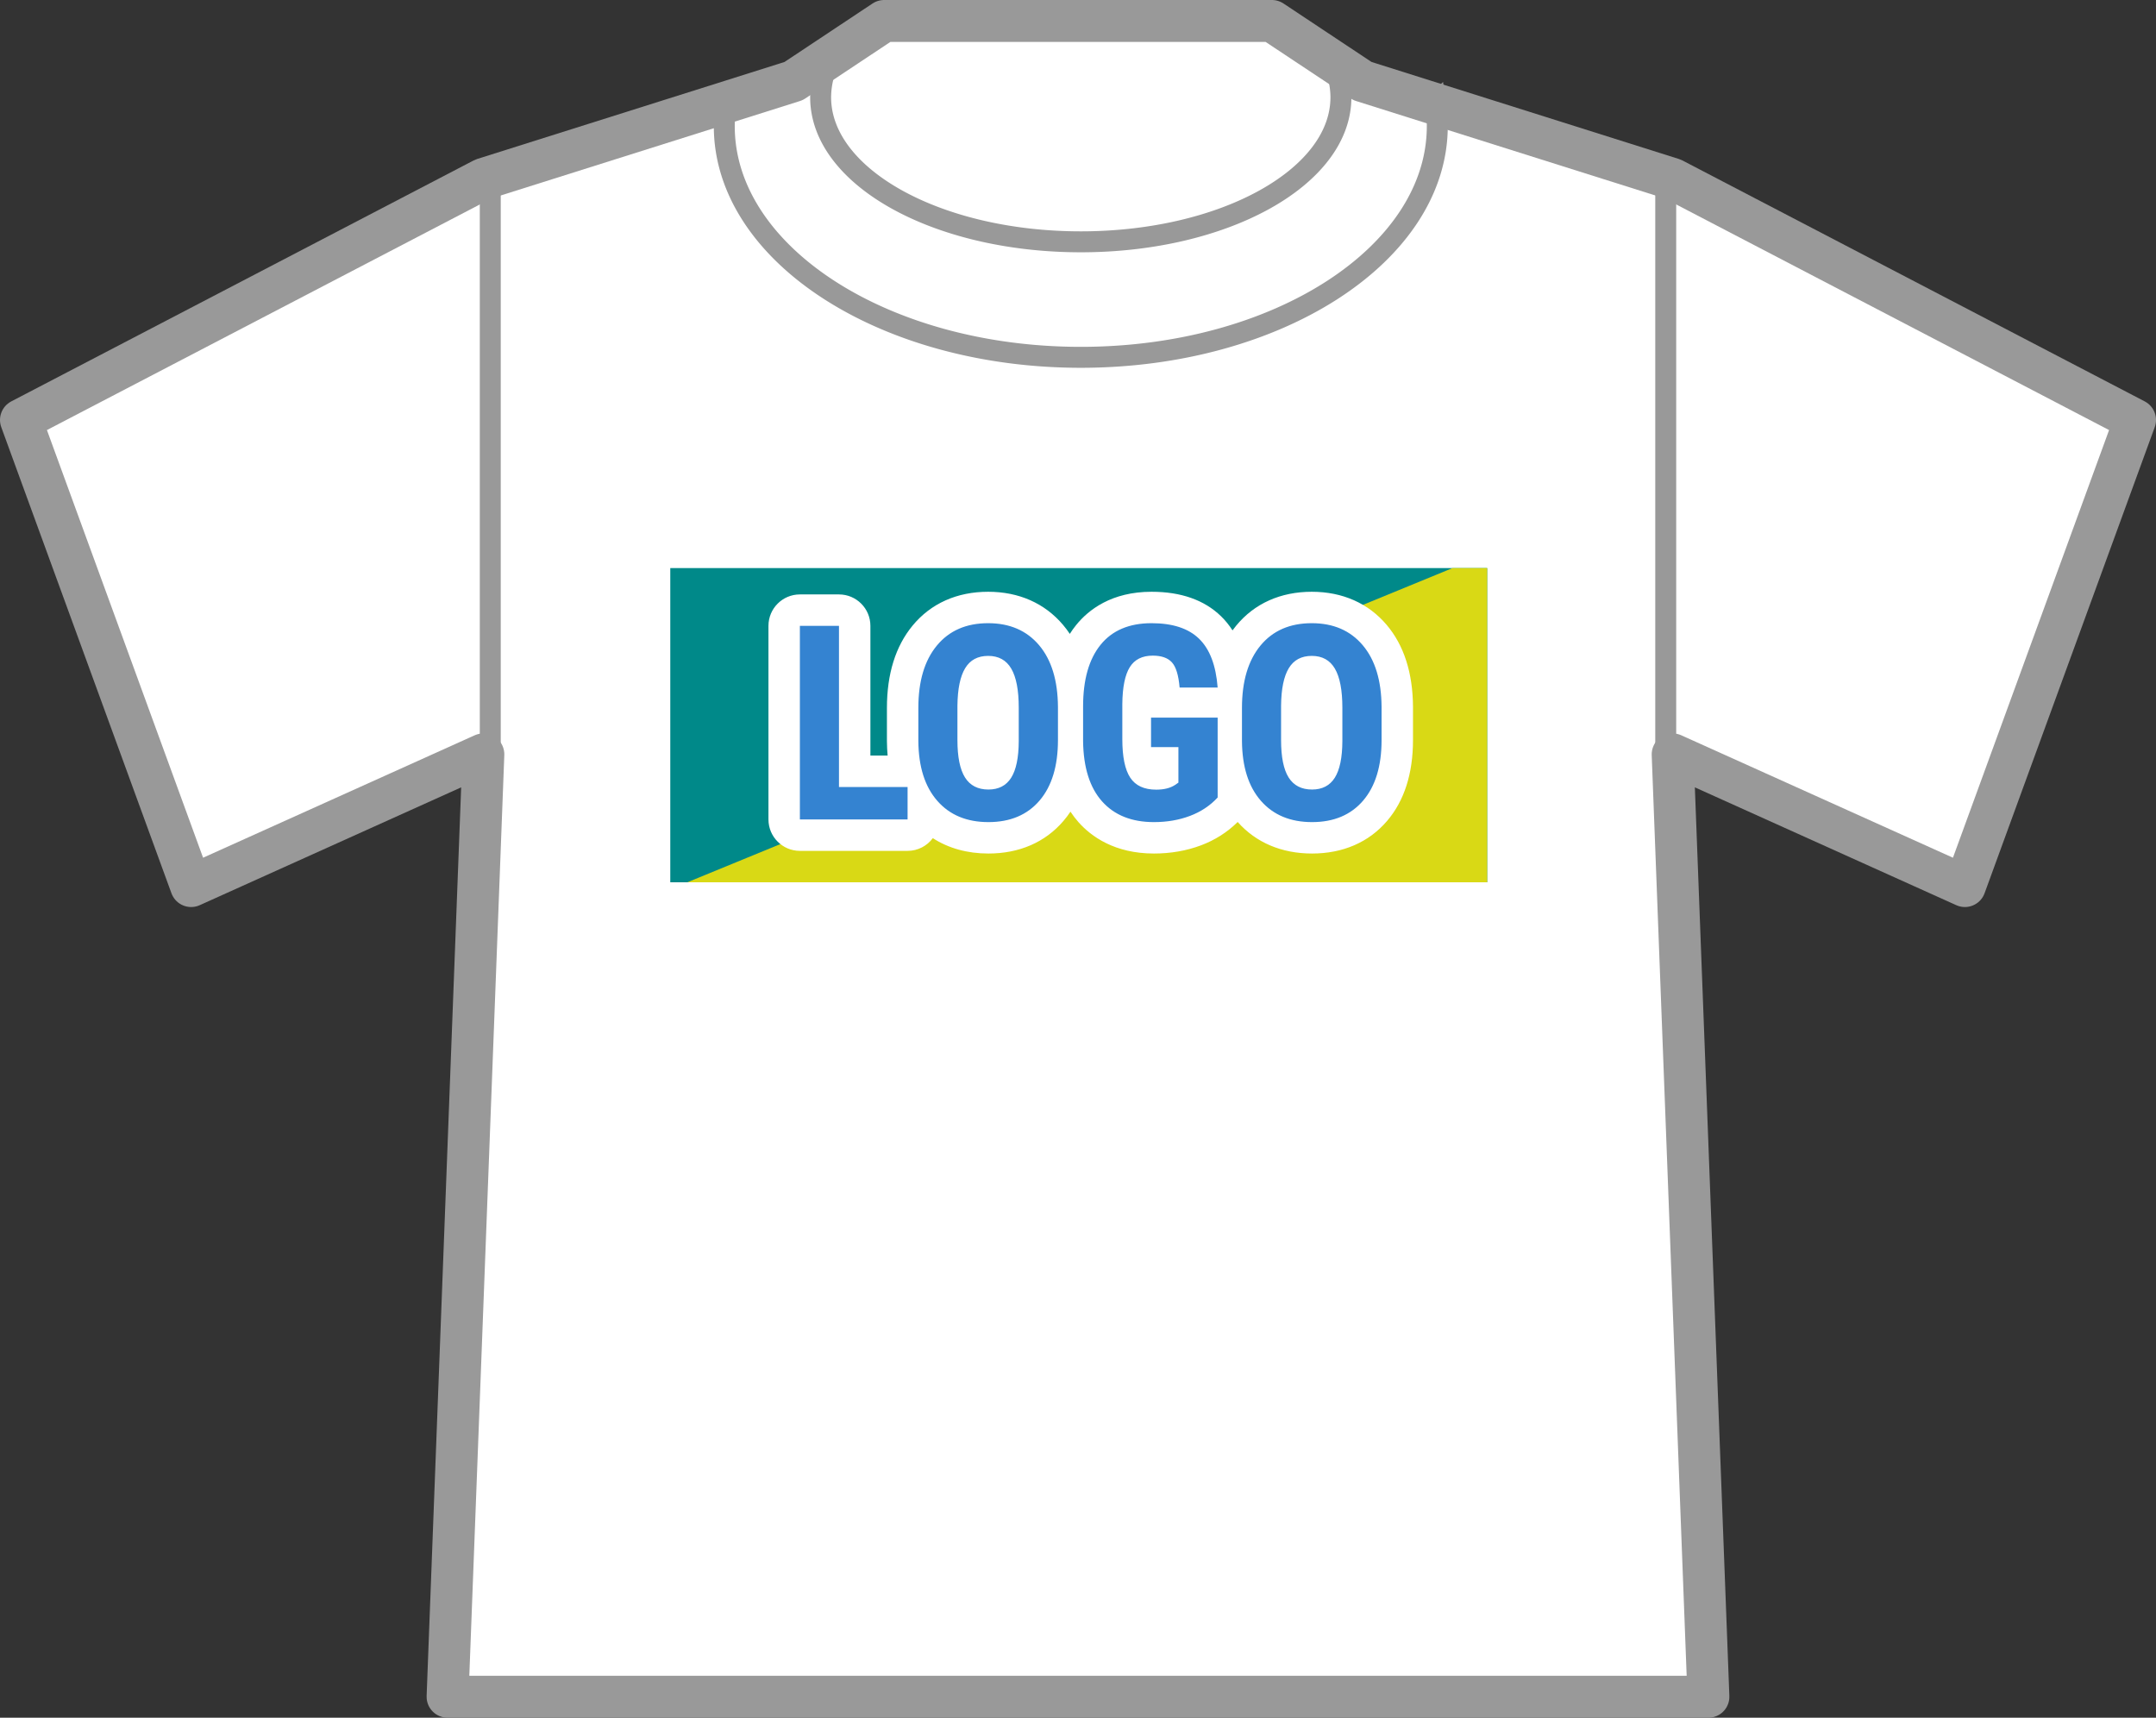
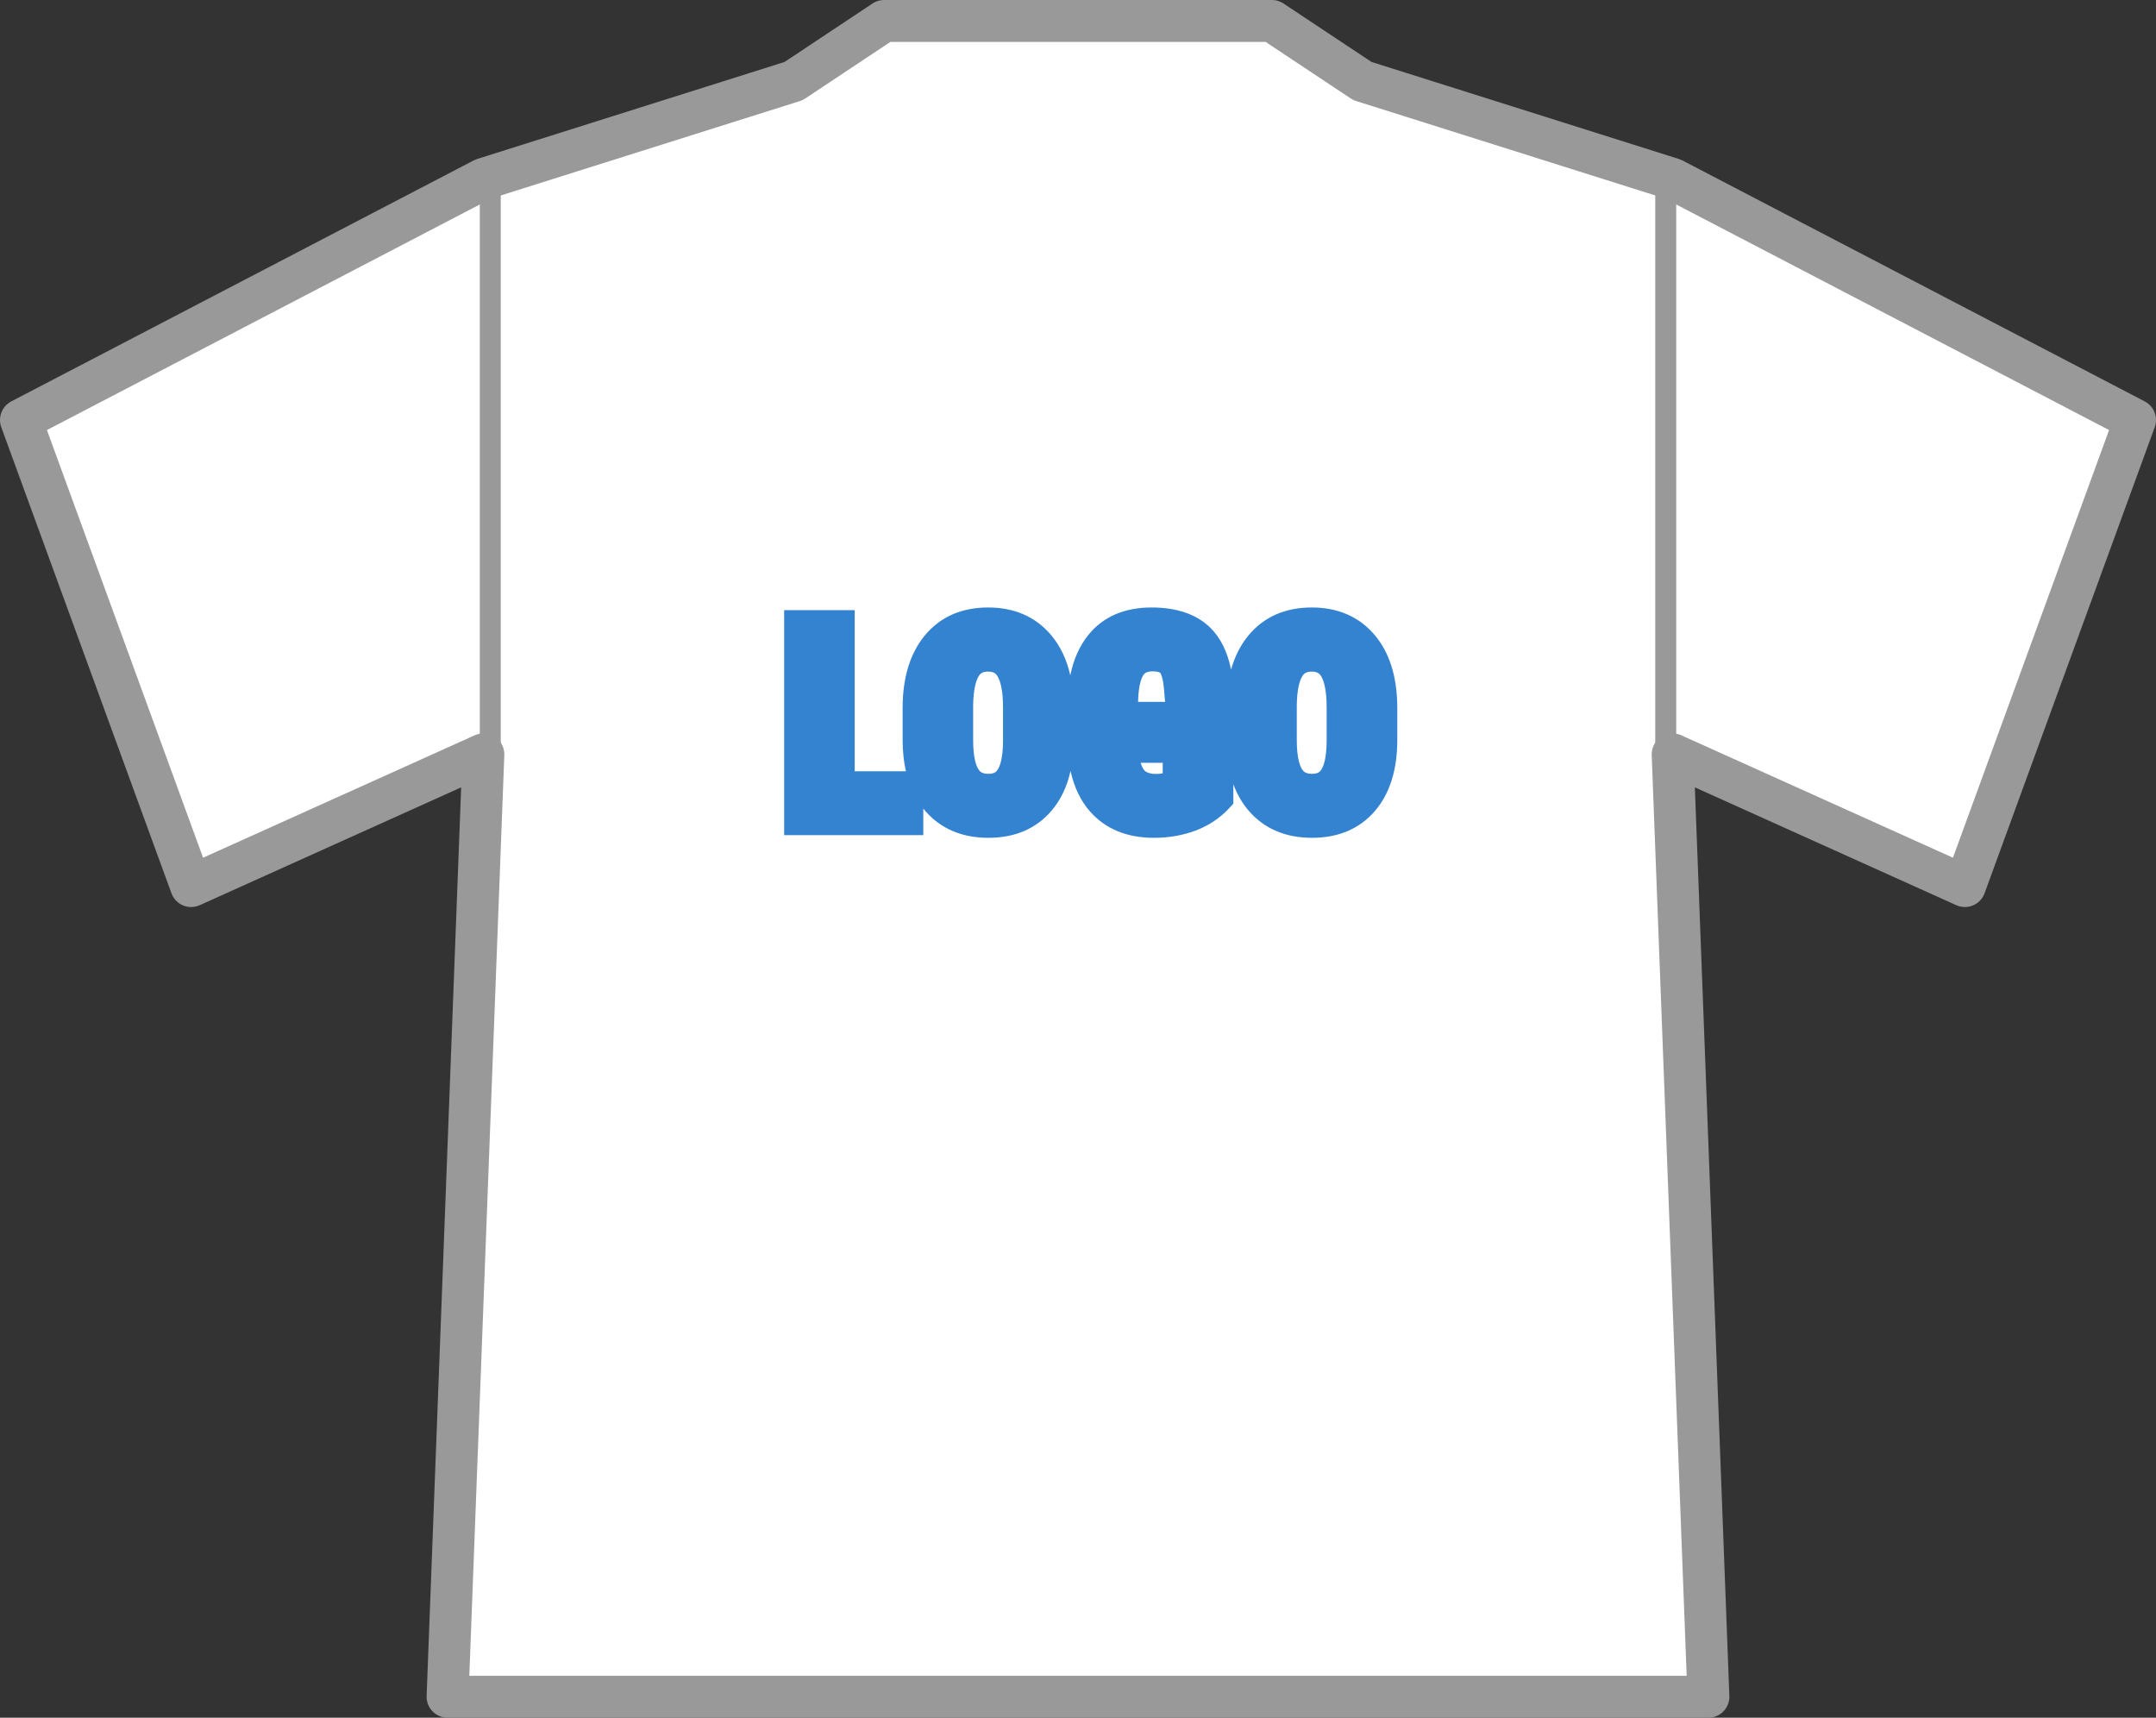
<svg xmlns="http://www.w3.org/2000/svg" width="102.93" height="82" viewBox="0 0 102.93 82">
  <rect x="0" y="0" width="102.93" height="82" fill="#333333" stroke="none" />
  <g id="img_print_color03" transform="translate(1 1)">
    <g id="グループ_1630" data-name="グループ 1630" transform="translate(0 0)">
      <path id="合体_2" data-name="合体 2" d="M50.005,80H20.367l1.71-44.988L8.125,41.3,0,19.049,22.078,7.544l14.81-4.674L41.209,0H59.722l4.321,2.869L78.854,7.544,100.93,19.049,92.806,41.3,78.854,35.012,80.562,80Z" transform="translate(0 0)" fill="#fff" stroke="#999" stroke-linecap="round" stroke-linejoin="round" stroke-width="2" />
      <path id="パス_3142" data-name="パス 3142" d="M0,0V27.209" transform="translate(22.406 7.782)" fill="none" stroke="#999" stroke-linecap="round" stroke-width="1" />
      <path id="パス_3144" data-name="パス 3144" d="M0,0V27.209" transform="translate(78.524 7.782)" fill="none" stroke="#999" stroke-linecap="round" stroke-width="1" />
    </g>
-     <path id="交差_1" data-name="交差 1" d="M0,5.023A7.285,7.285,0,0,1,.089,3.886l3.22-1.016L7.63,0H26.143l4.321,2.869,3.5,1.1a7.279,7.279,0,0,1,.076,1.05c0,6.1-7.62,11.039-17.019,11.039S0,11.12,0,5.023Z" transform="translate(33.578 0)" fill="none" stroke="#999" stroke-width="1" />
-     <path id="交差_2" data-name="交差 2" d="M0,3.643A4.146,4.146,0,0,1,.515,1.67L3.03,0H21.543l2.911,1.933a4.072,4.072,0,0,1,.385,1.711c0,3.811-5.56,6.9-12.419,6.9S0,7.454,0,3.643Z" transform="translate(38.178 0)" fill="none" stroke="#999" stroke-width="1" />
    <g id="グループ_2254" data-name="グループ 2254">
-       <rect id="長方形_2102" data-name="長方形 2102" width="39" height="15" transform="translate(31 26.119)" fill="#008989" />
-       <path id="パス_3493" data-name="パス 3493" d="M18.345,0H20V15H-18.186Z" transform="translate(50 26.119)" fill="#d9d915" />
      <g id="パス_3494" data-name="パス 3494" transform="translate(51 38.119)" fill="#3483d1" stroke-linecap="round" stroke-linejoin="round">
        <path d="M 10.639 0.877 C 9.38 0.877 8.368 0.448 7.63 -0.399 C 7.31 -0.765 7.061 -1.193 6.882 -1.681 L 6.882 -1.047 L 6.882 -0.754 L 6.683 -0.538 C 6.245 -0.064 5.703 0.296 5.073 0.534 C 4.468 0.761 3.801 0.877 3.091 0.877 C 1.811 0.877 0.79 0.461 0.057 -0.36 C -0.403 -0.874 -0.719 -1.529 -0.891 -2.317 C -1.057 -1.565 -1.361 -0.928 -1.801 -0.414 C -2.533 0.443 -3.546 0.877 -4.812 0.877 C -6.07 0.877 -7.082 0.448 -7.821 -0.399 C -7.855 -0.438 -7.888 -0.478 -7.921 -0.519 L -7.921 -3.749999905267032e-06 L -7.921 0.75 L -8.671 0.75 L -13.813 0.75 L -14.563 0.75 L -14.563 -3.749999905267032e-06 L -14.563 -9.242 L -14.563 -9.992 L -13.813 -9.992 L -11.946 -9.992 L -11.196 -9.992 L -11.196 -9.242 L -11.196 -2.299 L -8.75 -2.299 C -8.851 -2.74 -8.903 -3.221 -8.907 -3.74 L -8.907 -3.743 L -8.907 -3.745 L -8.907 -5.326 C -8.907 -6.768 -8.552 -7.929 -7.853 -8.777 C -7.118 -9.668 -6.099 -10.119 -4.824 -10.119 C -3.57 -10.119 -2.559 -9.676 -1.82 -8.803 C -1.381 -8.283 -1.074 -7.64 -0.903 -6.881 C -0.746 -7.648 -0.458 -8.293 -0.04 -8.809 C 0.663 -9.678 1.678 -10.119 2.977 -10.119 C 4.177 -10.119 5.116 -9.798 5.769 -9.165 C 6.266 -8.682 6.602 -8.007 6.772 -7.152 C 6.948 -7.78 7.223 -8.323 7.597 -8.777 C 8.332 -9.668 9.351 -10.119 10.626 -10.119 C 11.88 -10.119 12.891 -9.676 13.63 -8.803 C 14.336 -7.968 14.699 -6.815 14.708 -5.375 L 14.708 -5.373 L 14.708 -5.37 L 14.708 -3.79 C 14.708 -2.372 14.352 -1.236 13.649 -0.414 C 12.917 0.443 11.904 0.877 10.639 0.877 Z M 2.457 -2.703 C 2.501 -2.557 2.548 -2.465 2.585 -2.408 C 2.631 -2.338 2.74 -2.172 3.199 -2.172 C 3.318 -2.172 3.422 -2.182 3.509 -2.203 L 3.509 -2.703 L 2.952 -2.703 L 2.457 -2.703 Z M 9.91 -5.429 L 9.91 -3.79 C 9.91 -2.923 10.064 -2.549 10.156 -2.402 C 10.224 -2.294 10.324 -2.178 10.639 -2.178 C 10.931 -2.178 11.022 -2.283 11.09 -2.391 C 11.18 -2.533 11.331 -2.896 11.336 -3.736 L 11.336 -5.338 C 11.336 -6.204 11.198 -6.622 11.083 -6.82 C 10.997 -6.967 10.891 -7.058 10.626 -7.058 C 10.36 -7.058 10.254 -6.971 10.169 -6.832 C 10.056 -6.644 9.919 -6.249 9.91 -5.429 Z M -5.541 -5.429 L -5.541 -3.79 C -5.541 -2.923 -5.386 -2.549 -5.294 -2.402 C -5.226 -2.294 -5.127 -2.178 -4.812 -2.178 C -4.519 -2.178 -4.428 -2.283 -4.36 -2.391 C -4.27 -2.533 -4.119 -2.896 -4.114 -3.736 L -4.114 -5.338 C -4.114 -6.204 -4.252 -6.622 -4.368 -6.82 C -4.453 -6.967 -4.559 -7.058 -4.824 -7.058 C -5.091 -7.058 -5.196 -6.971 -5.281 -6.832 C -5.394 -6.644 -5.531 -6.249 -5.541 -5.429 Z M 2.332 -5.612 L 2.952 -5.612 L 3.623 -5.612 L 3.569 -6.232 C 3.517 -6.841 3.394 -6.994 3.393 -6.996 C 3.368 -7.023 3.264 -7.07 3.034 -7.07 C 2.722 -7.07 2.633 -6.968 2.573 -6.873 C 2.49 -6.739 2.352 -6.4 2.332 -5.612 Z" stroke="none" />
-         <path d="M 10.639 0.127 C 11.68 0.127 12.493 -0.216 13.079 -0.901 C 13.665 -1.587 13.958 -2.55 13.958 -3.79 L 13.958 -5.37 C 13.95 -6.635 13.65 -7.618 13.057 -8.319 C 12.465 -9.019 11.654 -9.369 10.626 -9.369 C 9.581 -9.369 8.764 -9.013 8.176 -8.3 C 7.588 -7.587 7.293 -6.595 7.293 -5.326 L 7.293 -3.745 C 7.302 -2.522 7.602 -1.571 8.195 -0.892 C 8.787 -0.213 9.602 0.127 10.639 0.127 M 10.626 -7.808 C 11.125 -7.808 11.493 -7.604 11.73 -7.198 C 11.967 -6.792 12.086 -6.172 12.086 -5.338 L 12.086 -3.732 C 12.082 -2.945 11.961 -2.365 11.724 -1.99 C 11.487 -1.615 11.125 -1.428 10.639 -1.428 C 10.135 -1.428 9.763 -1.62 9.521 -2.003 C 9.28 -2.386 9.16 -2.981 9.16 -3.79 L 9.16 -5.434 C 9.168 -6.233 9.291 -6.829 9.528 -7.22 C 9.765 -7.612 10.131 -7.808 10.626 -7.808 M 3.091 0.127 C 3.713 0.127 4.286 0.029 4.808 -0.168 C 5.331 -0.365 5.772 -0.658 6.132 -1.047 L 6.132 -4.862 L 2.952 -4.862 L 2.952 -3.453 L 4.259 -3.453 L 4.259 -1.758 L 4.094 -1.644 C 3.866 -1.496 3.567 -1.422 3.199 -1.422 C 2.624 -1.422 2.21 -1.613 1.958 -1.996 C 1.706 -2.379 1.581 -2.992 1.581 -3.834 L 1.581 -5.51 C 1.589 -6.314 1.708 -6.9 1.936 -7.268 C 2.165 -7.636 2.531 -7.82 3.034 -7.82 C 3.449 -7.82 3.754 -7.713 3.948 -7.5 C 4.143 -7.286 4.266 -6.885 4.316 -6.297 L 6.132 -6.297 C 6.051 -7.355 5.756 -8.131 5.246 -8.626 C 4.736 -9.122 3.98 -9.369 2.977 -9.369 C 1.911 -9.369 1.099 -9.025 0.543 -8.338 C -0.014 -7.65 -0.292 -6.669 -0.292 -5.396 L -0.292 -3.732 C -0.275 -2.476 0.028 -1.518 0.616 -0.86 C 1.204 -0.202 2.029 0.127 3.091 0.127 M -4.812 0.127 C -3.771 0.127 -2.957 -0.216 -2.371 -0.901 C -1.785 -1.587 -1.492 -2.55 -1.492 -3.79 L -1.492 -5.37 C -1.5 -6.635 -1.801 -7.618 -2.393 -8.319 C -2.986 -9.019 -3.796 -9.369 -4.824 -9.369 C -5.869 -9.369 -6.686 -9.013 -7.274 -8.3 C -7.863 -7.587 -8.157 -6.595 -8.157 -5.326 L -8.157 -3.745 C -8.148 -2.522 -7.848 -1.571 -7.255 -0.892 C -6.663 -0.213 -5.848 0.127 -4.812 0.127 M -4.824 -7.808 C -4.325 -7.808 -3.957 -7.604 -3.72 -7.198 C -3.483 -6.792 -3.364 -6.172 -3.364 -5.338 L -3.364 -3.732 C -3.368 -2.945 -3.489 -2.365 -3.726 -1.99 C -3.963 -1.615 -4.325 -1.428 -4.812 -1.428 C -5.315 -1.428 -5.688 -1.62 -5.929 -2.003 C -6.17 -2.386 -6.291 -2.981 -6.291 -3.79 L -6.291 -5.434 C -6.282 -6.233 -6.159 -6.829 -5.922 -7.22 C -5.685 -7.612 -5.319 -7.808 -4.824 -7.808 M -8.671 -3.749999905267032e-06 L -8.671 -1.549 L -11.946 -1.549 L -11.946 -9.242 L -13.813 -9.242 L -13.813 -3.749999905267032e-06 L -8.671 -3.749999905267032e-06 M 10.639 1.627 C 9.188 1.627 7.961 1.106 7.088 0.121 C 6.598 0.608 6.01 0.982 5.337 1.236 C 4.647 1.495 3.892 1.627 3.091 1.627 C 1.22 1.627 0.104 0.818 -0.503 0.14 C -0.645 -0.02 -0.776 -0.19 -0.895 -0.371 C -0.998 -0.216 -1.11 -0.068 -1.231 0.073 C -2.1 1.09 -3.338 1.627 -4.812 1.627 C -5.818 1.627 -6.718 1.376 -7.466 0.893 C -7.739 1.261 -8.177 1.5 -8.671 1.5 L -13.813 1.5 C -14.641 1.5 -15.313 0.828 -15.313 -3.749999905267032e-06 L -15.313 -9.242 C -15.313 -10.071 -14.641 -10.742 -13.813 -10.742 L -11.946 -10.742 C -11.118 -10.742 -10.446 -10.071 -10.446 -9.242 L -10.446 -3.049 L -9.624 -3.049 C -9.644 -3.271 -9.655 -3.5 -9.657 -3.735 C -9.657 -3.738 -9.657 -3.742 -9.657 -3.745 L -9.657 -5.326 C -9.657 -6.947 -9.245 -8.269 -8.432 -9.254 C -7.56 -10.311 -6.313 -10.869 -4.824 -10.869 C -3.36 -10.869 -2.123 -10.322 -1.248 -9.287 C -1.133 -9.151 -1.025 -9.008 -0.926 -8.859 C -0.833 -9.007 -0.732 -9.147 -0.623 -9.281 C -0.037 -10.006 1.063 -10.869 2.977 -10.869 C 4.379 -10.869 5.494 -10.477 6.291 -9.703 C 6.498 -9.502 6.682 -9.276 6.842 -9.026 C 6.899 -9.104 6.957 -9.18 7.019 -9.254 C 7.89 -10.311 9.138 -10.869 10.626 -10.869 C 12.09 -10.869 13.327 -10.322 14.202 -9.287 C 15.025 -8.315 15.448 -7 15.458 -5.38 C 15.458 -5.377 15.458 -5.373 15.458 -5.37 L 15.458 -3.79 C 15.458 -2.188 15.042 -0.888 14.219 0.073 C 13.351 1.09 12.112 1.627 10.639 1.627 Z" stroke="none" fill="#fff" />
      </g>
    </g>
  </g>
</svg>